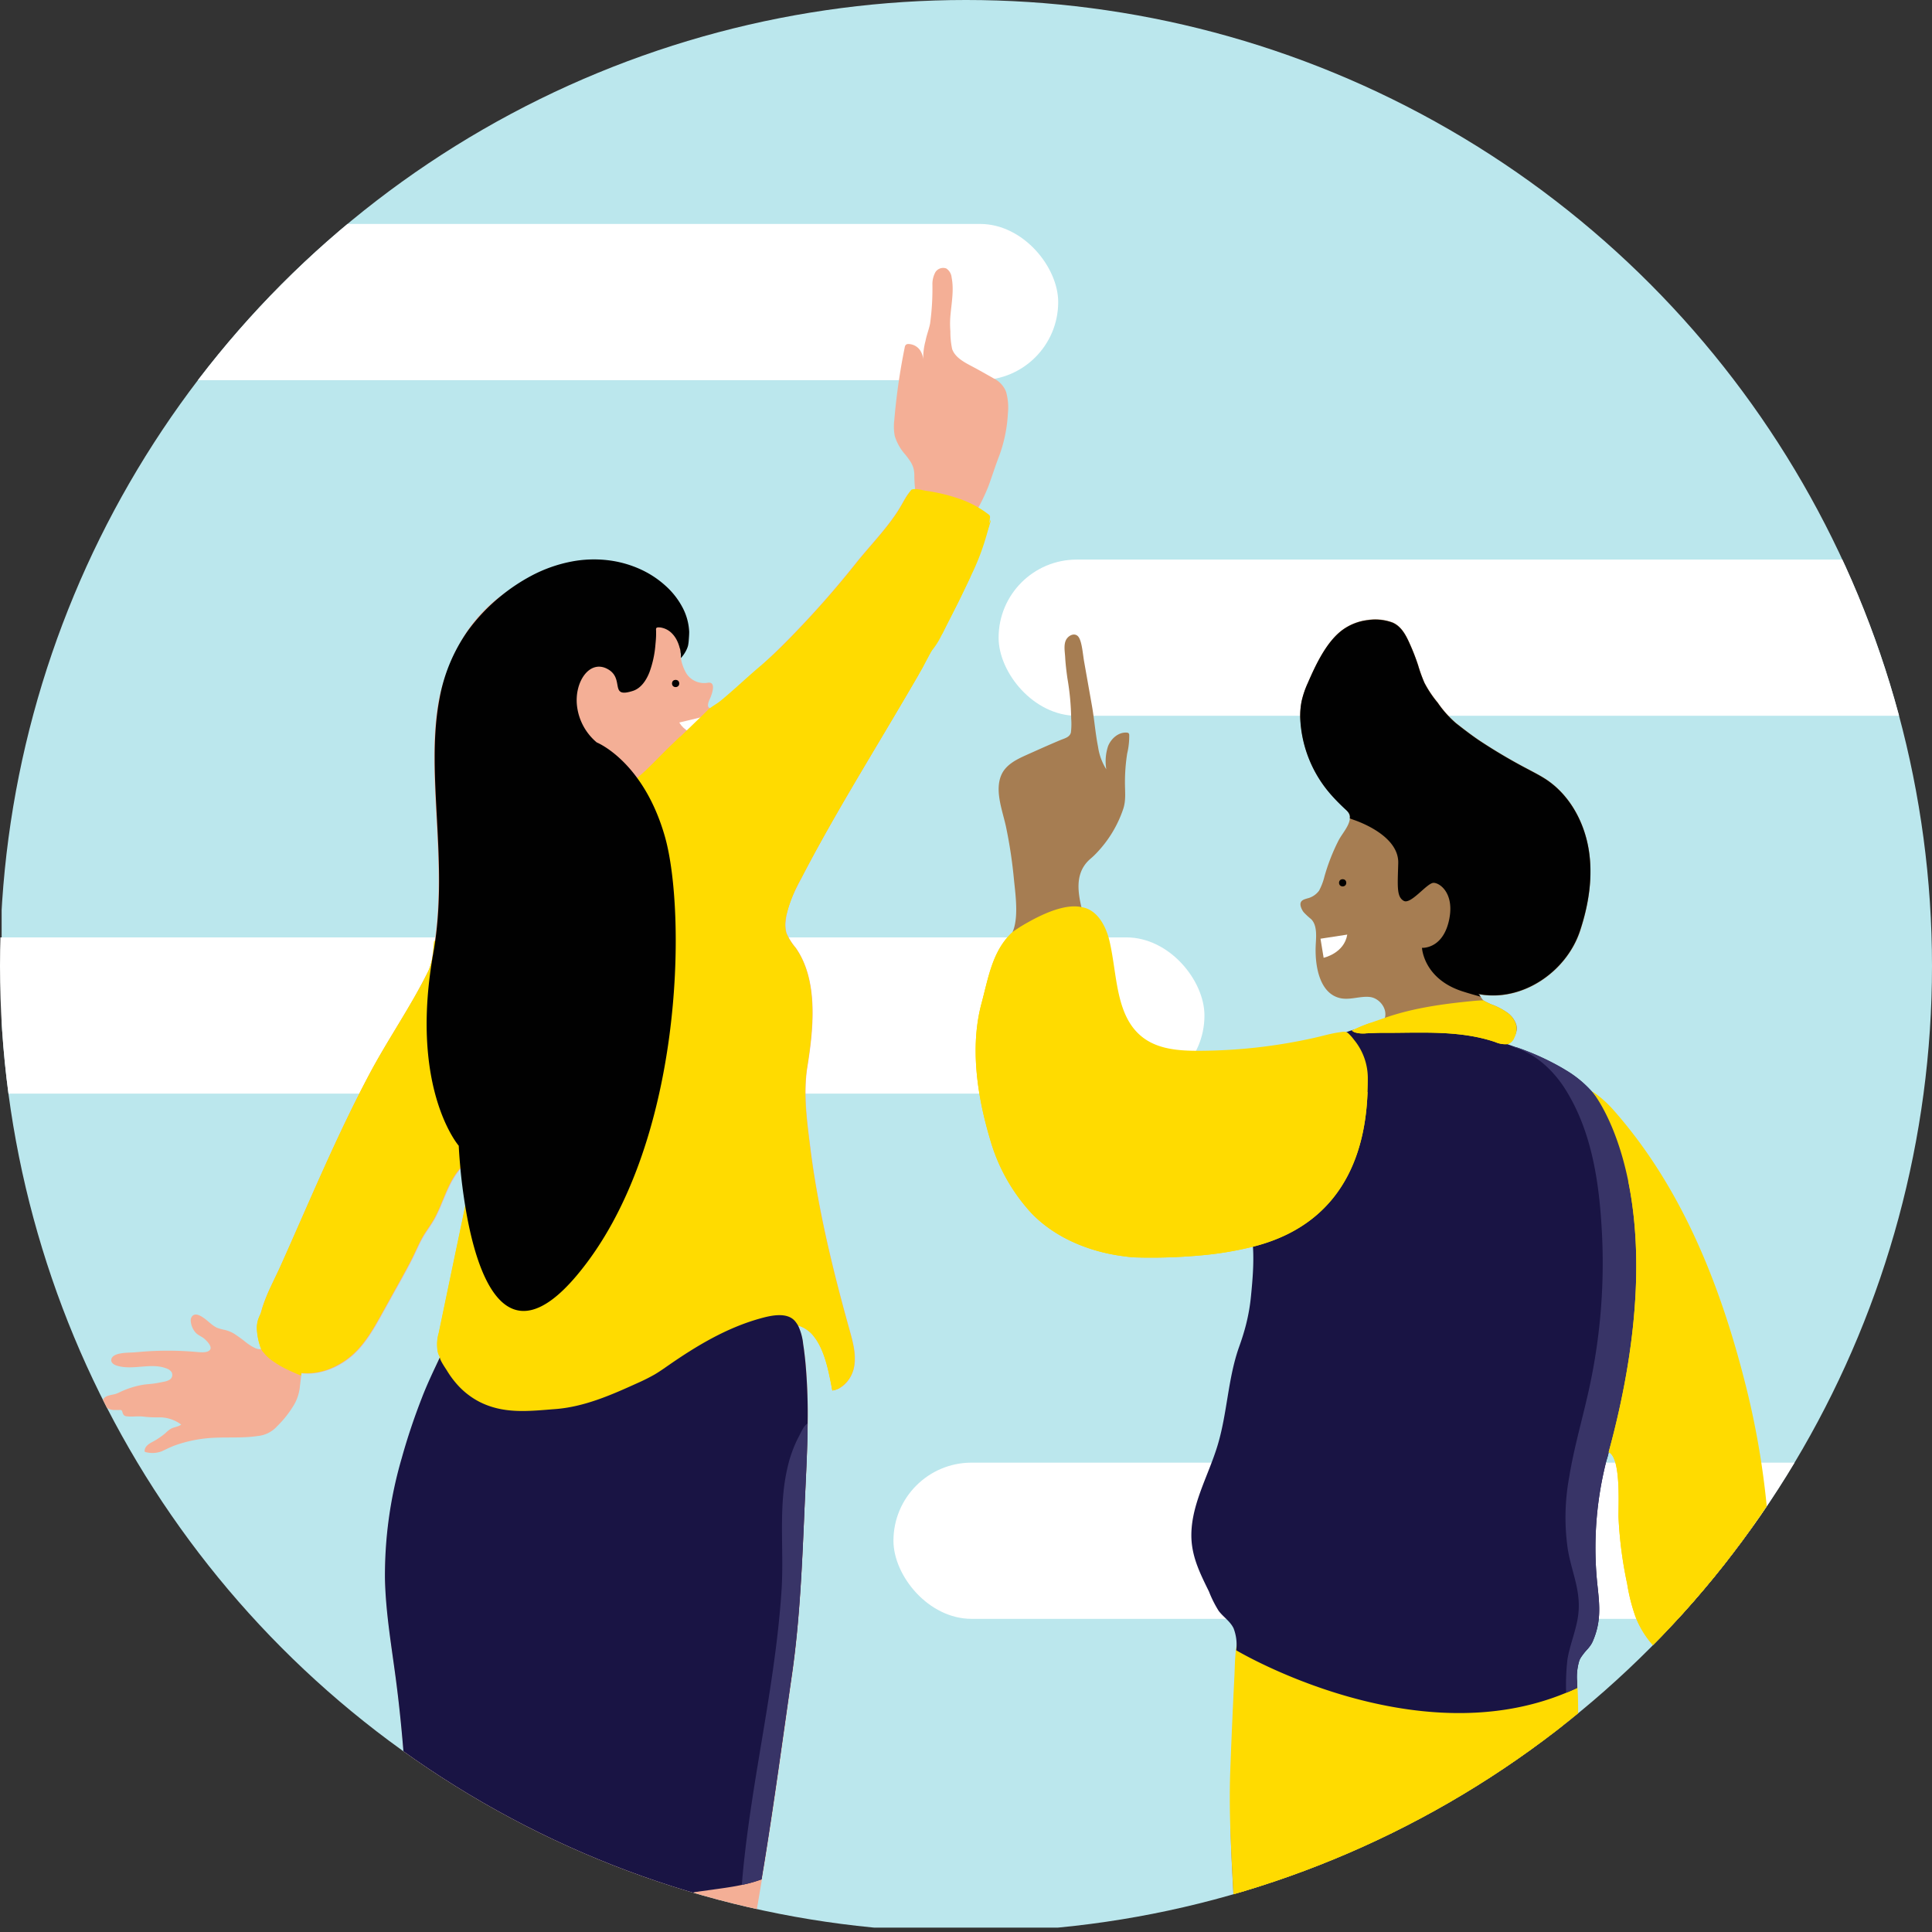
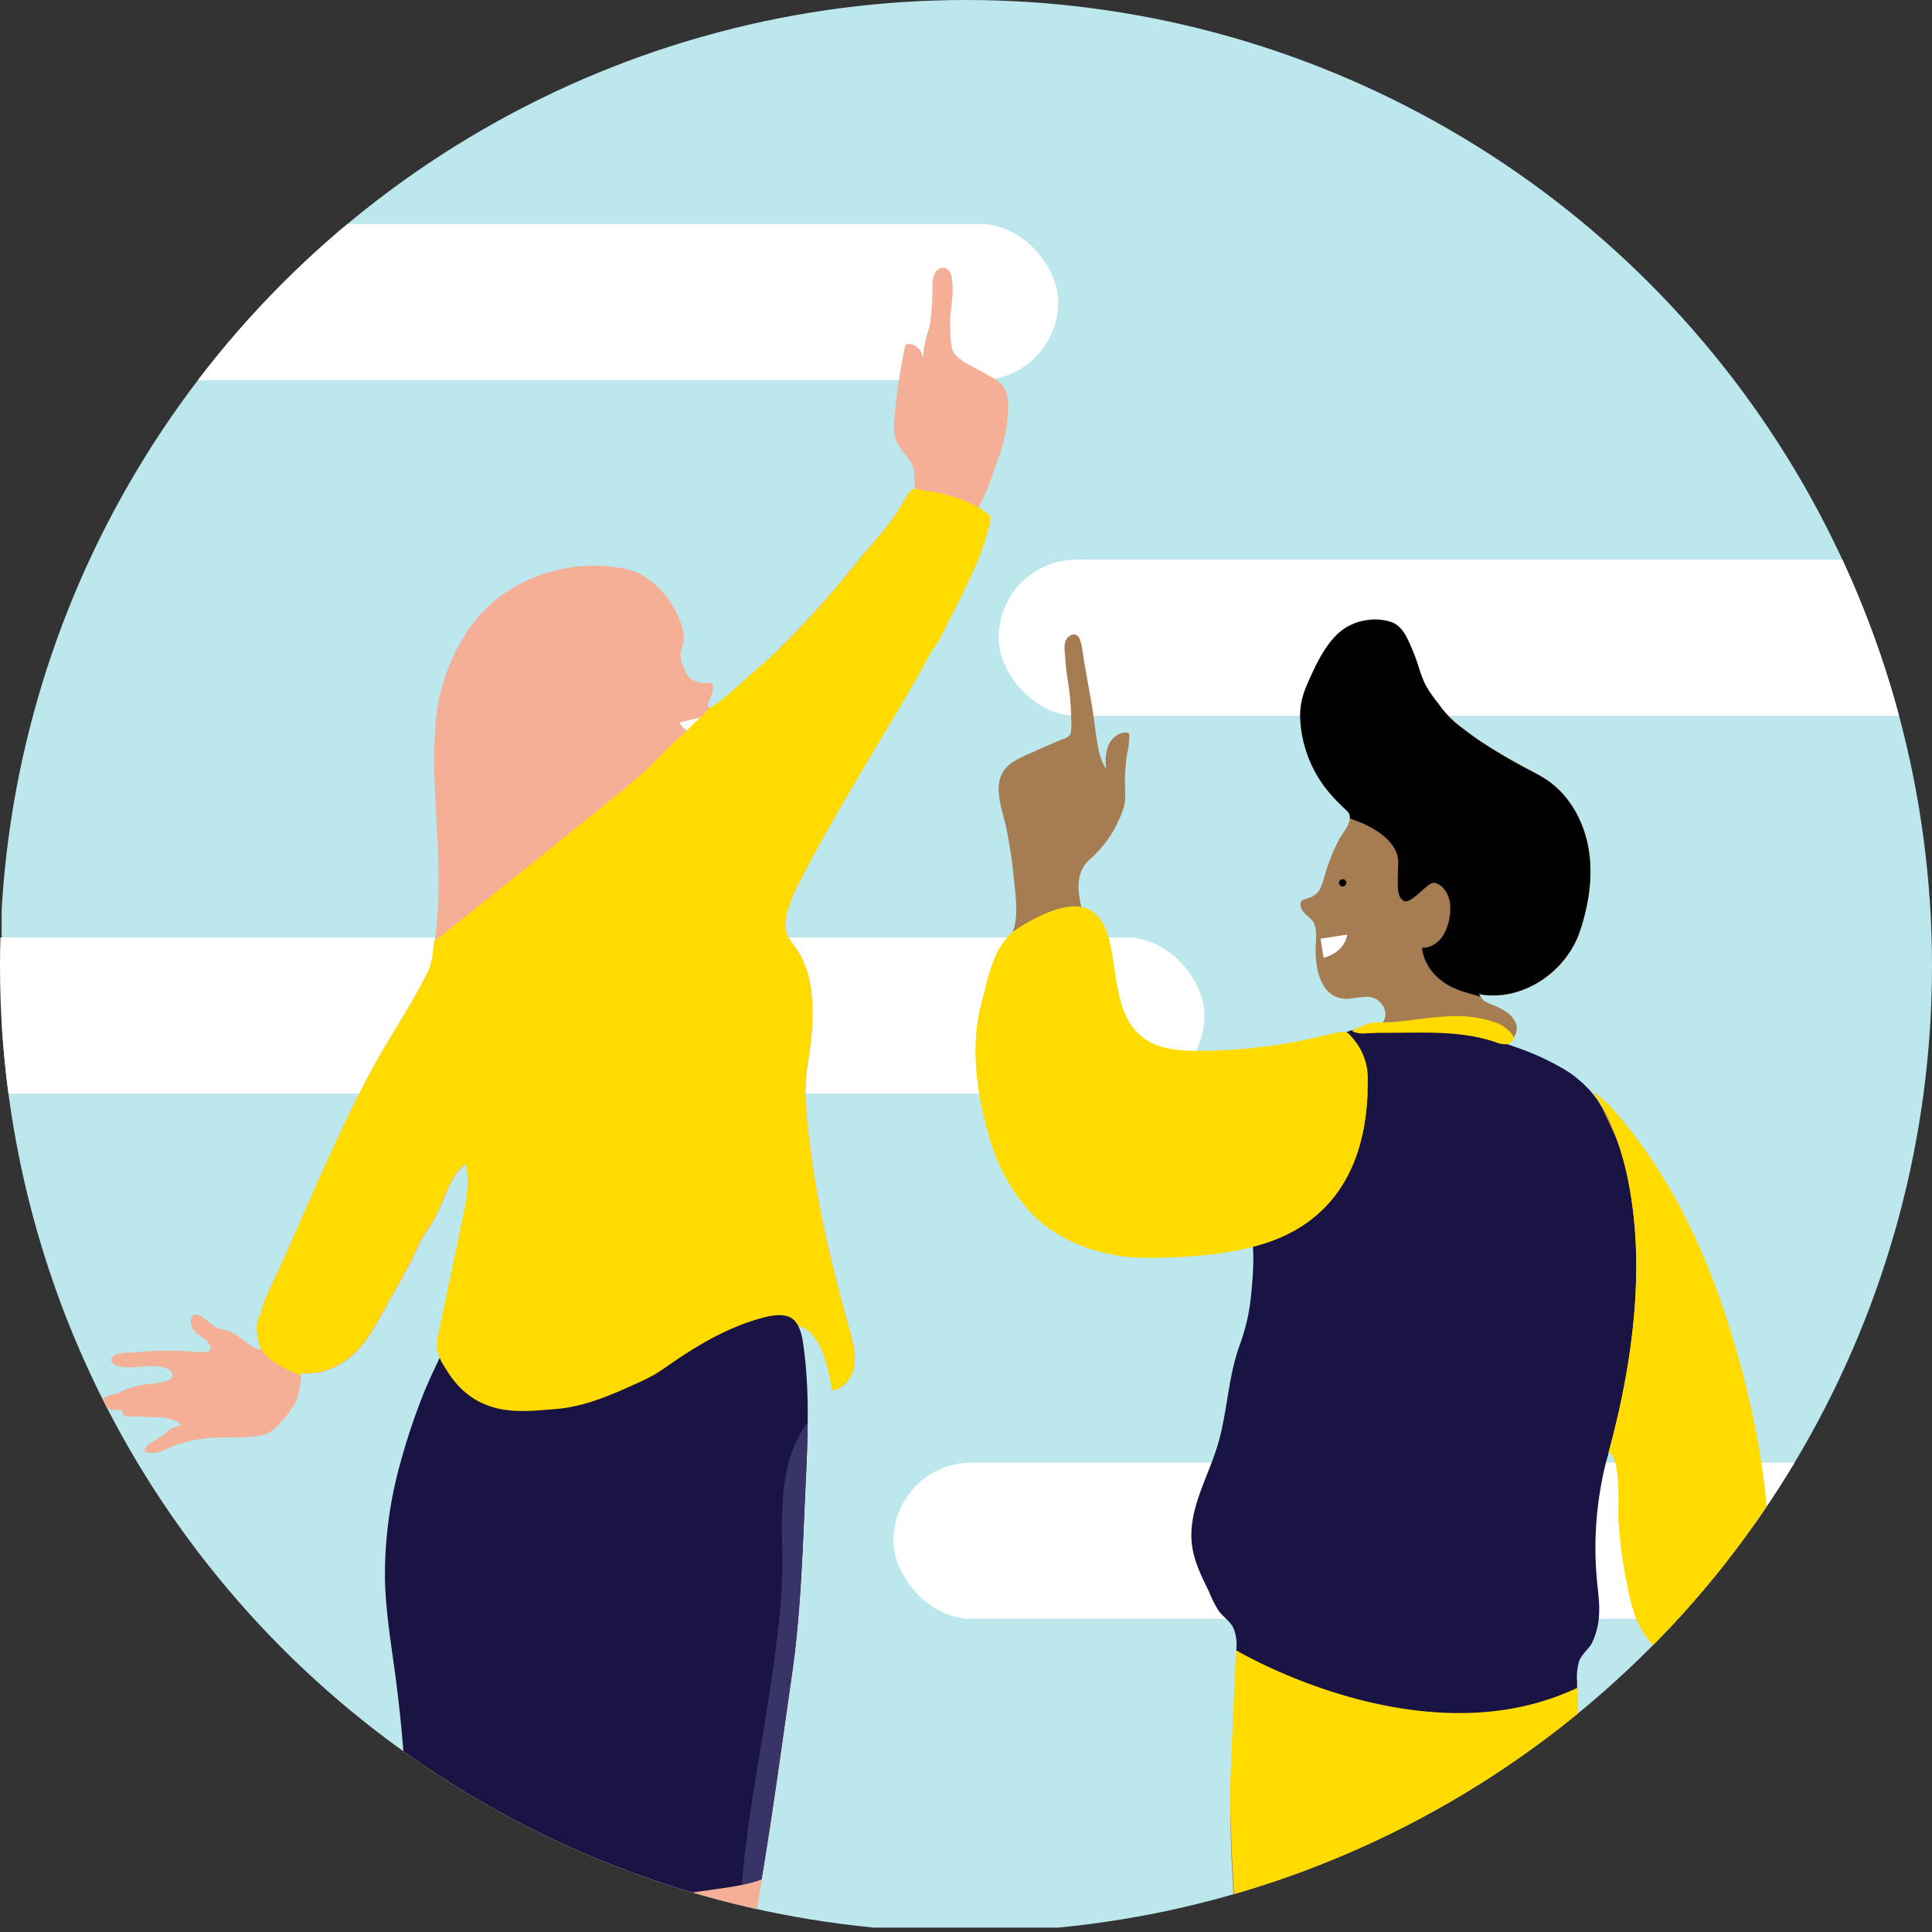
<svg xmlns="http://www.w3.org/2000/svg" viewBox="0 0 470 470">
  <rect x="0" y="0" width="470" height="470" fill="#333333" stroke="none" />
  <defs>
    <style>.cls-5{fill:#fff}.cls-7,.cls-8{fill:#ffdb00}.cls-8{mix-blend-mode:multiply}.cls-9{fill:#f4af96}.cls-11{fill:#191444}.cls-13{fill:#010101}.cls-14{fill:#383467}</style>
    <clipPath id="clip-path">
      <circle cx="235" cy="235" r="235" fill="none" />
    </clipPath>
  </defs>
  <g style="isolation:isolate">
    <g id="Layer_1" clip-path="url(#clip-path)" data-name="Layer 1">
      <path fill="#bbe7ed" d="M.4-1.06h470v470H.4z" />
      <rect width="241.58" height="38" x="242.93" y="136.13" class="cls-5" rx="19" />
      <rect width="315.77" height="38" x="-22.76" y="228.04" class="cls-5" rx="19" />
      <rect width="292.11" height="38" x="217.35" y="355.82" class="cls-5" rx="19" />
      <path fill="#a67d52" d="M434.82 623.89a6.81 6.81 0 0 1-.63 2.85c-.68 1.27-2.37 1.69-2.89 3s.52 3.35.67 4.75a36.15 36.15 0 0 1 .06 6.58 11.87 11.87 0 0 1-12.15 10.61c-2.38-.15-4.91-.16-7.24-.47a74.08 74.08 0 0 1-8-2l-15.9-4c-1.29-.32-2.58-.64-3.85-1-2.68-.85-4.88-1.62-6.5-4a10.17 10.17 0 0 1-2-5.7 13.12 13.12 0 0 1 .62-3.27 16.89 16.89 0 0 1 1.28-3.55 10.61 10.61 0 0 1 4.31-4.06 24.25 24.25 0 0 1 5.63-2 11 11 0 0 1 4 .2c.55.1 2.67.75 2.73 1.48-.23-3.38-.29-7.14-1.15-10.42a29.24 29.24 0 0 1-1-3.42c-.24-1.61-.5-3.22-.79-4.82a137.62 137.62 0 0 0-4.89-19.16c-1.88-5.65-4.79-10.63-6.44-16.28-.69-2.36-1.39-4.71-2.14-7-1.26-4-2.64-7.91-4.23-11.77-.27-.65-.55-1.31-.83-2a24.79 24.79 0 0 1 .29 4L360.26 521a201 201 0 0 1-9.5-21.47c.23.37.45.74.67 1.11L350 497.2c-.74-2.17-1.42-4.36-2-6.6a3.9 3.9 0 0 0-.17 1.51l-.16-.37c-1 5.81-1.95 12.13-.93 17.89 1.17 6.57 1.26 13.18 1.61 19.86.48 9.19 1.53 18.34 2.91 27.43.61 4 1.4 8 2.12 11.93a112.92 112.92 0 0 1 1.77 12.94c.61 9.41 3.89 18.37 4.68 27.76q.83 10 .81 20c0 2.83.14 5.7-.11 8.53-.24 2.55-3.26 3.72-5.24 5.14a1.56 1.56 0 0 0-.47.45 1.59 1.59 0 0 0 0 1.14c.72 3.48 1.31 7.17.72 10.71-.63 3.77-1.61 5.87-5.13 7.57-4.64 2.24-10 4.84-15.21 4.41-5.8-.47-11.58-1.16-17.36-1.85-2-.24-4-.48-6-.9-1.81-.4-3.59-1-5.37-1.49-5.66-1.75-13.89-3.06-16-9.73-1.17-3.68.22-7.87 2.92-10.62a17 17 0 0 1 10.38-4.6c2.59-.27 4.81.95 7.39 1.16a19.72 19.72 0 0 1 5.5 1.07c2.37.9 1.83-.52 1.76-2.7q-.18-6.45-.5-12.91c-.35-7.2-.27-14.75-1.18-21.83-1-8-2.85-15.91-4.19-23.83-.14-.86-.29-1.73-.43-2.59q-3.71-22.23-6.87-44.52c-3.16-22.35-3.87-45-5-67.6-.54-10.46-1.22-20.39-.83-30.9q.42-11.42 1-22.82c.15-3.31.11-6.63 1-9.74a32 32 0 0 0 1-4.24 11.59 11.59 0 0 0-.06-3.61c-.53-3-1.77-5.91-2.69-8.86-4.33-13.82-1.61-28.8 1.9-42.85 2.95-11.79 6.49-23.65 6.77-35.89 0-1.31.77-6.23-.1-7.27-1-1.24-6.09.42-7.62.67l-18.44 3a40.61 40.61 0 0 1-9.76.79c-6.91-.55-13-4.51-18.76-8.4-6.83-4.63-10.39-9.57-12.74-17.49-3.08-10.38-4.88-22.34-2-32.94a88 88 0 0 1 3-10.35c1.15-2.84 3.87-5 4.72-7.76 1.1-3.56.36-8.56 0-12.21a114.64 114.64 0 0 0-1.81-12.08c-.78-4-2.94-9-1.27-13 1.07-2.54 3.64-3.81 6-4.88 2.82-1.26 5.63-2.53 8.48-3.72 1-.4 2.21-.69 2.48-1.82a17.3 17.3 0 0 0 .07-3.38 62.8 62.8 0 0 0-.93-9.86c-.23-1.67-.44-3.35-.53-5-.07-1.4-.48-3.32.37-4.55.74-1.06 2.26-1.55 3-.26s.94 4.13 1.23 5.77l1.89 10.68c.6 3.36.84 6.77 1.51 10.12a13.85 13.85 0 0 0 2 5.44 11.8 11.8 0 0 1 .43-5.63c.75-1.88 2.59-3.48 4.6-3.29a.68.68 0 0 1 .37.12.66.66 0 0 1 .18.49 18.43 18.43 0 0 1-.5 4.48 44.78 44.78 0 0 0-.54 7.13c0 2.18.27 4.23-.41 6.31a28.69 28.69 0 0 1-6.47 10.72 17.47 17.47 0 0 1-1.46 1.39c-5.39 4.56-2 11.92-.8 17.51 1.6 7.69 1 15.77 3.68 23.25 3.54 10 12.93 17.52 23.36 19.48s21.58-1.43 29.67-8.31c3.34-2.85 6.24-6.3 10-8.51 1.85-1.08 4.74-2.22 5.57-4.39.9-2.35-1.16-5.12-3.63-5.37-2.32-.23-4.68.77-7 .32-5-1-6.27-7.4-6.12-12.46.06-2.1.55-5.18-1.12-6.81a17.68 17.68 0 0 1-1.79-1.66c-.46-.58-1.05-1.77-.66-2.49.28-.52.93-.68 1.5-.86a5 5 0 0 0 2.89-1.88 14.57 14.57 0 0 0 1.31-3.42 48.17 48.17 0 0 1 3.42-8.77c1.15-2.27 4.27-5.16 1.91-7.45-1.25-1.22-2.53-2.36-3.66-3.7a30 30 0 0 1-7.53-18.81 17.74 17.74 0 0 1 .34-4.05 22.32 22.32 0 0 1 1.49-4.37c1.93-4.43 4.59-10.21 8.65-13.07a13 13 0 0 1 5.95-2.25 12.09 12.09 0 0 1 6 .6c2.11.89 3.23 3 4.13 5a54.05 54.05 0 0 1 2.11 5.38 35.91 35.91 0 0 0 1.54 4.29 27.55 27.55 0 0 0 3.22 4.82 26.05 26.05 0 0 0 4.46 5c1.84 1.44 3.67 2.86 5.6 4.17a133.76 133.76 0 0 0 12.06 7.11c1.46.78 2.93 1.53 4.31 2.44 5.63 3.75 9.15 10.18 10.28 16.85s.06 13.56-2.05 20c-3.07 9.3-12.73 16.48-22.67 15.68a17.93 17.93 0 0 1-2.17-.29c.19 0 .43.34.65.68.06.09.11.17.18.26a2.86 2.86 0 0 0 .48.6 15.08 15.08 0 0 0 2.57 1.2 17 17 0 0 1 3.22 1.75 5.77 5.77 0 0 1 2.18 2.89c.49 1.66-.4 3-1.36 4.27a2.19 2.19 0 0 1-.85.58 1.88 1.88 0 0 0-.75.54 3.33 3.33 0 0 0 .58.42 32.85 32.85 0 0 0 3.43 1.32c7.68 3.23 14.12 8.48 20.68 13.64a22.46 22.46 0 0 1 3.91 3.63 23.49 23.49 0 0 1 3.22 6.57c10.66 29.41 19.57 59.42 28.47 89.41 1.29 4.35 2.6 8.79 2.46 13.33s-1.61 8.77-2 13.22a29 29 0 0 0 1.35 12.66 81 81 0 0 1 3 14.12 8.61 8.61 0 0 1-.38 4.62c-1 2-3.26 3-5.4 3.72a55.83 55.83 0 0 1-11 2.37c-1.21.13-2.62.15-3.42-.77a5.43 5.43 0 0 1-.77-2.81c-.43-3-2.52-5.38-4.51-7.62a3.49 3.49 0 0 1-1-1.71 2.88 2.88 0 0 1 .31-1.49c1.16-2.58 3.65-4.3 5.34-6.57 4.61-6.2-1.65-8.2-5.62-11.24-4.38-3.35-3.71-7.86-4.2-12.7-1-10.08-2-20.18-3.82-30.16-.51-2.81-1.83-6.29-4.69-6.32-4.45-.06-6.67 9.17-7.28 12.53-.92 5-.74 10.18-1.58 15.21-.71 4.23-1.9 8.4-2.18 12.68-.39 5.93 1.22 11.4 2.34 17.14v.19c1 5 .42 10.41.78 15.55.54 7.74 2.38 15.11 4.07 22.59s2.17 14.94 4.26 22.34c4 14.16 9.79 27.59 14.77 41.4 4.69 13 9.72 25.77 14.21 38.79.62 1.81 1.24 3.63 1.84 5.46a252.93 252.93 0 0 1 8.78 33.24c2.03 11.07 3.73 23.23 2.97 34.51z" />
      <path d="M421.2 547.71l-42.59 11.42c-1.26-4-2.64-7.91-4.23-11.77-.27-.65-.55-1.31-.83-2a24.79 24.79 0 0 1 .29 4L360.25 518a201 201 0 0 1-9.5-21.47c.23.37.45.74.67 1.11l-1.42-3.41c-.74-2.17-1.42-4.36-2-6.6a3.9 3.9 0 0 0-.17 1.51l-.16-.37c-1 5.81-1.95 12.13-.93 17.89 1.17 6.57 1.26 13.18 1.61 19.86.48 9.19 1.53 18.34 2.91 27.43.61 4 1.4 7.95 2.12 11.93-11.62 3-23.31 5.71-35.22 7-2 .22-4.06.41-6 .81q-3.7-22.23-6.87-44.52c-2.67-18.88-3.59-38-4.52-57.08q-.25-5.26-.52-10.52c-.54-10.46-1.22-20.39-.83-30.9q.42-11.42 1-22.82c.15-3.31.11-6.63 1-9.74.06-.22.13-.44.18-.66 2.8-.14 6.67 1.52 8.56 1.92q6.64 1.38 13.39 2.26c9 1.18 18.13 1.66 27.19 2.55 2.28.23 4.57.48 6.85.76a49.71 49.71 0 0 0 17.83 2.72c.58 0 1.17-.08 1.76-.14a45 45 0 0 1 6.11-.51 29.9 29.9 0 0 1 .44 3.29c.3 3.69.1 7.5.28 11.2l.06 1.06c.54 7.74 2.38 15.11 4.07 22.59s2.17 14.94 4.26 22.34c4 14.16 9.79 27.59 14.77 41.4 4.51 12.98 9.54 25.8 14.03 38.82z" class="cls-7" />
-       <path d="M380.3 429c.06 3.3.2 6.61.49 9.89.92 10.31 3 20.49 3.57 30.83a2.53 2.53 0 0 1-.22 1.47 2.5 2.5 0 0 1-1.3.89c-4.34 1.8-8.74 3.61-13.39 4.3s-9.33.25-13.88 1.17c-6.82 1.37-12.86 5.7-19.76 6.57-3.37.42-6.87 0-10.09 1.1-1.92.65-3.69 1.81-5.7 2.07-2.61.34-5.15-.92-7.4-2.29a33.43 33.43 0 0 1-10.25-9c-2.87-4.08-2-9.47-2.25-14.32-.54-10.46-1.22-20.39-.83-30.9q.42-11.42 1-22.82c.15-3.31.11-6.63 1-9.74.06-.22.13-.44.18-.66 2.8-.14 6.67 1.52 8.56 1.92q6.64 1.38 13.39 2.26c9 1.18 18.13 1.66 27.19 2.55 2.28.23 4.57.48 6.85.76q9 1.09 17.83 2.72l3.88.74a1.48 1.48 0 0 1 .75.31 1.41 1.41 0 0 1 .28 1c.13 6.3-.02 12.73.1 19.18z" class="cls-8" />
      <rect width="290.89" height="38" x="-33.46" y="54.48" class="cls-5" rx="19" />
      <path d="M245.19 100.59a35.05 35.05 0 0 1-2.11 10.3c-.94 2.42-1.71 4.89-2.6 7.33a47.4 47.4 0 0 1-3.34 6.78 91.81 91.81 0 0 0-6.14 15c-.85 2.47-1.68 4.95-2.52 7.43-1 3-2 6-2.86 9-.8 2.82-1.08 6-2.57 8.44-3.25 5.49-6.46 11-9.73 16.48C207 192 200.66 202.61 195 213.59c-1.73 3.32-3.49 6.75-3.85 10.48a7.48 7.48 0 0 0 .21 2.94 14.35 14.35 0 0 0 2.25 3.58c5.61 8 4.26 19.95 2.81 29-1.06 6.65 0 13.69.83 20.4 1.91 14.78 5.48 29.3 9.47 43.64.78 2.79 1.58 5.68 1.15 8.54-.41 2.69-2.23 5.36-4.83 6a4 4 0 0 1-.5.1c-.08-.41-.16-.84-.25-1.29-1-5.32-2.61-13-8.17-14.52a7.84 7.84 0 0 1 .32.72 16.42 16.42 0 0 1 .87 3.29c0 .21.07.42.1.62.06.36.11.71.16 1.06 1.69 12.66.73 26 .17 38.84-.57 13.39-1.13 27.06-3 40.3-2.25 15.59-4.33 31.2-6.88 46.75-.17 1.06-.34 2.12-.52 3.17l-.06.41c-2.7 16.27-5.76 32.39-11 48.12a78.51 78.51 0 0 0-4 32.31c.7 9.65 1.14 19.32 1.69 29 .51 9 1.1 18 2.08 26.91 1 8.78 2.49 17.49 3.61 26.25.22 1.73.5 3.6 1.72 4.85s2.79 1.52 4.34 2 3.21 1.11 3.94 2.54a4.22 4.22 0 0 1-.13 3.76 9.54 9.54 0 0 1-2.51 3l-.15.13c-1.72 1.48-3.77 2.79-6 2.76-1.64 0-3.17-.73-4.78-1s-3.15-.18-4.69-.51c-3.2-.68-5.75-3.14-7.54-5.88s-3-5.82-4.62-8.65c-1.48-2.57-3.32-4.94-4.73-7.55a17.21 17.21 0 0 1-1.85-5.06 10.29 10.29 0 0 1-.08-3.5 13.33 13.33 0 0 1 2.39-5.45 26.61 26.61 0 0 0 2.78-4.26c.87-2 .42-3.35-.38-5.19a55.39 55.39 0 0 1-1.83-6.5c-.78-2.64-2.86-5.75-2.53-8.54-2.77 3-3.54 6.8-4.65 10.54-1.37 4.63-3 9.21-4.53 13.77-2.41 7.06-5.09 14-7.49 21.07-.9 2.64-1.7 5.28-2.6 7.89-1.07 3.13-.78 6.53-.46 9.82.2 2.08 1.56 1.07 2.93.83a3.18 3.18 0 0 1 2.62.42 2.92 2.92 0 0 1 .77 1.21 10 10 0 0 1-1.41 9.53 12 12 0 0 1-5.39 4c-.52.19-1 .36-1.58.5-5.27 1.32-10.78-.42-15.92-2.21a4 4 0 0 1-1.45-.72c-1-.9-1-2.52-.85-3.9.92-9 1.54-18.19-.1-27.11-.46-2.54-1.11-5.12-.71-7.67a9.66 9.66 0 0 1 .75-2.47 13.22 13.22 0 0 1 5.13-5.66c1.68-1 3.79-1.91 4.76-3.76s1.13-4.86 1.53-7a74.94 74.94 0 0 0 .84-14.6c0-3.75 0-7.51-.07-11.26-.09-15 1.67-30.85 6-45.29a15 15 0 0 0-.17-12.21c-2.74-8.84-4.29-18-6.68-26.94a49.87 49.87 0 0 0-2.33-7.16c-.64-1.46-1.43-2.86-2-4.35-1.08-2.83-1.34-5.88-2-8.84a.47.47 0 0 0 0-.09 2.59 2.59 0 0 0-.29-.82 1.43 1.43 0 0 0-.14-.2c-.75-.85-3.64-.58-4.76-.7l-.82-.09c-2-.23-4-.47-6-.81-3.15-.55-4-.35-4.1-3.59-.25-5.68-.34-11.36-.61-17-.55-11.35-1.42-22.68-2.92-33.94-1.05-8-2.41-15.92-2.6-23.95a101.76 101.76 0 0 1 4.08-29.52c1.37-4.93 3-9.78 4.86-14.56.73-1.91 1.71-3.9 2.66-5.91l.14-.29c.59-1.28 1.16-2.56 1.65-3.83a6.47 6.47 0 0 1-.47-1.12 9.82 9.82 0 0 1 .2-4.78q2.89-13.89 5.8-27.78c.19-.89.37-1.8.54-2.71.68-3.62 1.09-7.33.22-10.82a13.37 13.37 0 0 0-1.44 1.37c-3 3.41-4.07 8.3-6.32 12.29-.79 1.38-1.76 2.66-2.57 4s-1.49 2.93-2.2 4.41c-1.14 2.39-2.43 4.7-3.71 7l-4.38 7.88c-1.88 3.39-3.94 6.94-6.84 9.57-3.34 3-8 5-12.58 4.48v.08c0 .19-.05.37-.08.56-.11.78-.18 1.61-.3 2.44a11 11 0 0 1-1.45 4.6 25.69 25.69 0 0 1-4.12 5.22 7.26 7.26 0 0 1-4.72 2.36c-3.89.59-7.85.19-11.78.5a32.67 32.67 0 0 0-8.07 1.69c-1.22.42-2.33 1-3.49 1.53a6.45 6.45 0 0 1-3.77.23.51.51 0 0 1-.37-.18.48.48 0 0 1 0-.31c.09-.95 1-1.56 1.84-2a17.77 17.77 0 0 0 3.23-2.18 6.78 6.78 0 0 1 1.23-1c.8-.47 1.84-.49 2.58-1.06a8.83 8.83 0 0 0-4.77-1.75c-1.44 0-2.91 0-4.33-.18s-2.71.08-4.07-.07a1.29 1.29 0 0 1-.72-.24 1.34 1.34 0 0 1-.37-.68c-.23-.73-.31-.64-1-.63h-1.23a3.27 3.27 0 0 1-2-.86 1.33 1.33 0 0 1-.59-1.35c.22-1.34 2.07-1.4 3.07-1.68a7.79 7.79 0 0 0 1-.41 21.3 21.3 0 0 1 5.86-1.86c.85-.12 1.72-.16 2.57-.28s1.58-.27 2.37-.44a4 4 0 0 0 1.41-.5 1.36 1.36 0 0 0 .38-1.94 2.51 2.51 0 0 0-1.22-.81c-3.76-1.43-8.12.54-12-.65-.65-.2-1.37-.63-1.38-1.3 0-2 4.21-1.83 5.48-1.93l2.69-.22a79.18 79.18 0 0 1 12.32.09c.9.06 2.8.35 3.49-.44s-.6-2.07-1.16-2.6c-.76-.74-1.72-.94-2.41-1.78a4.87 4.87 0 0 1-1.06-2.6 1.79 1.79 0 0 1 .09-.83c1-2.24 3.88.69 4.81 1.4a7 7 0 0 0 1.5 1 13.57 13.57 0 0 0 1.92.52 8.2 8.2 0 0 1 2.19.89 35.83 35.83 0 0 1 3.08 2.25c.69.51 2.78 2 3.65 1.4-.13-.3-.26-.6-.36-.91a12.13 12.13 0 0 1-.38-4.33 19 19 0 0 1 .56-3.5c1-4 3.24-7.93 4.9-11.64 7-15.64 13.55-31.46 21.59-46.58 4.51-8.47 10.11-16.47 14.28-25a9.71 9.71 0 0 0 .65-1.83 18.33 18.33 0 0 0 .4-2.39c3.92-21.93-2-43.4 1.49-61.78a49.85 49.85 0 0 1 6.85-16.53 35.15 35.15 0 0 1 8.15-8.57 38.43 38.43 0 0 1 30.42-6.61c5.26 1.11 9.57 5.36 12 10 1.19 2.25 2.46 5.32 2.06 7.92-.16 1.07-.83 1.91-.72 3a10.7 10.7 0 0 0 1.46 4.54 5.13 5.13 0 0 0 5.14 2.23c2.27-.4 1 2.92.55 3.93a4.69 4.69 0 0 0-.41 1.1c-.38 2.05 1.83.7 2.55.15 1.05-.81 1.94-1.79 2.94-2.66q7.72-6.63 14.83-13.92a232.13 232.13 0 0 0 15.47-17.55c3.27-4.11 6.86-7.74 9.77-12 .67-1 1.29-2 1.88-3.07 1-1.8 1.69-2.76 2.83-3h.07c-.11-1.15-.19-2.31-.19-3.45 0-2.2-.83-3.29-2.16-5a12.13 12.13 0 0 1-2.6-4.57 12.43 12.43 0 0 1-.11-3.9 153.83 153.83 0 0 1 2.53-17.64 1.18 1.18 0 0 1 .3-.66 1 1 0 0 1 .62-.17 3.53 3.53 0 0 1 2.84 1.55 4.86 4.86 0 0 1 .75 2.18 15.59 15.59 0 0 1 .55-4.48c.27-1.45.84-2.81 1.12-4.26a62.37 62.37 0 0 0 .56-9.37 6.12 6.12 0 0 1 .67-3 2.23 2.23 0 0 1 2.7-1 2.93 2.93 0 0 1 1.3 2.18c.57 2.87.05 5.81-.23 8.69a23.2 23.2 0 0 0-.07 4.41 20 20 0 0 0 .43 4.32c.7 2 2.81 3.15 4.71 4.15s3.63 2 5.4 3a6.1 6.1 0 0 1 3 3.23 14 14 0 0 1 .45 5.3z" class="cls-9" />
      <path d="M165.24 175.77l6.41-1.54 1.09 4.52s-5.08.96-7.5-2.98z" class="cls-5" />
      <path fill="#fcb525" d="M203 338.15a4 4 0 0 1-.5.1c-.08-.41-.16-.84-.25-1.29a6.78 6.78 0 0 1 .75 1.19z" />
-       <path d="M405.55 316.9a257.18 257.18 0 0 1-9.6 35 7.11 7.11 0 0 0-2 0c-.27.06-.56 0-.83.08a1.81 1.81 0 0 0-.53.24 7.28 7.28 0 0 0-.88.56.79.79 0 0 0-.4.65c-.11.73-.41 1.48-.59 2.19-.37 1.49-.71 3-1 4.49a85.49 85.49 0 0 0-1.09 25.72c.54 4.95.89 8.73-1.17 13.48a5.33 5.33 0 0 1-.33.63c-.06.1-.12.2-.19.3l-.21.29c-.15.21-.32.41-.49.61a19.34 19.34 0 0 0-1.72 2.18c-.11.2-.21.39-.3.6a13.64 13.64 0 0 0-.56 5.15v1.56c-.88.42-1.77.81-2.66 1.17-37.15 15.47-80.26-10.33-80.26-10.33a11 11 0 0 0-.65-5.36c-.84-1.73-2.49-2.73-3.62-4.23a27.55 27.55 0 0 1-2.36-4.7c-2-4.08-4-8-4.26-12.67-.41-8 4.06-15.27 6.36-22.91 2.37-7.84 2.49-16.28 5.25-24 .66-1.84 1.21-3.58 1.65-5.32a46.62 46.62 0 0 0 1.23-7.08c.81-8.16 1.16-15.06-2-22.78l-5.07-12.31a3.86 3.86 0 0 1 1.25-5.43q8.11-7.58 16.7-14.64c5.24-4.31 9.9-9.46 16.83-10a88.73 88.73 0 0 1 34.56 3.96c.75.25 1.53.52 2.32.81a63.19 63.19 0 0 1 11.25 5.12l.47.29a26.83 26.83 0 0 1 8.35 7.55 16.88 16.88 0 0 1 1.31 2.29c.51 1.07 1 2.15 1.52 3.23.06.12.11.23.16.35.41.87.82 1.74 1.23 2.63.21.44.41.88.62 1.33.47 1 .94 2.07 1.4 3.12.26.57.52 1.15.77 1.73.8 1.85 1.59 3.72 2.33 5.6.41 1 .79 2 1.16 3l.48 1.29c.32.9.64 1.81.94 2.72.13.38.25.77.38 1.16.37 1.15.72 2.32 1.05 3.49.15.52.29 1 .42 1.55.06.21.12.42.16.63.12.41.22.83.31 1.24.16.63.3 1.26.44 1.89.85 3.98 1.41 7.9 1.87 11.88z" class="cls-11" />
+       <path d="M405.55 316.9a257.18 257.18 0 0 1-9.6 35 7.11 7.11 0 0 0-2 0c-.27.06-.56 0-.83.08a1.81 1.81 0 0 0-.53.24 7.28 7.28 0 0 0-.88.56.79.79 0 0 0-.4.65c-.11.73-.41 1.48-.59 2.19-.37 1.49-.71 3-1 4.49a85.49 85.49 0 0 0-1.09 25.72c.54 4.95.89 8.73-1.17 13.48a5.33 5.33 0 0 1-.33.63c-.06.1-.12.2-.19.3l-.21.29c-.15.21-.32.41-.49.61a19.34 19.34 0 0 0-1.72 2.18c-.11.2-.21.39-.3.6a13.64 13.64 0 0 0-.56 5.15v1.56c-.88.42-1.77.81-2.66 1.17-37.15 15.47-80.26-10.33-80.26-10.33a11 11 0 0 0-.65-5.36c-.84-1.73-2.49-2.73-3.62-4.23a27.55 27.55 0 0 1-2.36-4.7c-2-4.08-4-8-4.26-12.67-.41-8 4.06-15.27 6.36-22.91 2.37-7.84 2.49-16.28 5.25-24 .66-1.84 1.21-3.58 1.65-5.32a46.62 46.62 0 0 0 1.23-7.08c.81-8.16 1.16-15.06-2-22.78l-5.07-12.31a3.86 3.86 0 0 1 1.25-5.43q8.11-7.58 16.7-14.64c5.24-4.31 9.9-9.46 16.83-10a88.73 88.73 0 0 1 34.56 3.96c.75.25 1.53.52 2.32.81a63.19 63.19 0 0 1 11.25 5.12a26.83 26.83 0 0 1 8.35 7.55 16.88 16.88 0 0 1 1.31 2.29c.51 1.07 1 2.15 1.52 3.23.06.12.11.23.16.35.41.87.82 1.74 1.23 2.63.21.44.41.88.62 1.33.47 1 .94 2.07 1.4 3.12.26.57.52 1.15.77 1.73.8 1.85 1.59 3.72 2.33 5.6.41 1 .79 2 1.16 3l.48 1.29c.32.9.64 1.81.94 2.72.13.38.25.77.38 1.16.37 1.15.72 2.32 1.05 3.49.15.52.29 1 .42 1.55.06.21.12.42.16.63.12.41.22.83.31 1.24.16.63.3 1.26.44 1.89.85 3.98 1.41 7.9 1.87 11.88z" class="cls-11" />
      <path fill="#b57e6d" d="M130.29 519.27a21.35 21.35 0 0 0-1.38-6.5c-2.74-8.84-4.29-18-6.68-26.94a49.87 49.87 0 0 0-2.33-7.16c-.64-1.46-1.43-2.86-2-4.35-1.08-2.83-1.34-5.88-2-8.84a.47.47 0 0 0 0-.09 2.59 2.59 0 0 0-.29-.82 1.43 1.43 0 0 0-.14-.2l25.26-.11s2.27 37.19-10.44 55.01z" />
      <path d="M240.79 126.3c0 .28-.08.56-.13.84a1.29 1.29 0 0 1 0 .19c-.09.58-.21 1.16-.35 1.74a59.16 59.16 0 0 1-4.31 11.42c-.74 1.59-1.5 3.15-2.23 4.66-1.45 3-3 5.91-4.45 8.86l-.32.63a18.57 18.57 0 0 1-2.19 3.48c-.11.14-.22.29-.32.44a34.82 34.82 0 0 0-1.91 3.57c-.1.19-.2.38-.31.57-9.75 17-20.29 33.48-29.34 50.89a34.68 34.68 0 0 0-3.6 8.84 14.91 14.91 0 0 0-.25 1.63 7.33 7.33 0 0 0 .22 2.95 14.31 14.31 0 0 0 2.24 3.58c5.61 8 4.26 19.95 2.81 29-1.06 6.65 0 13.68.83 20.39 1.92 14.79 5.48 29.31 9.48 43.65.77 2.79 1.57 5.67 1.14 8.54a7.58 7.58 0 0 1-3.64 5.53 4.52 4.52 0 0 1-1.19.46l-.5.1c-.08-.41-.16-.84-.25-1.29-.74-3.82-1.76-8.84-4.32-11.94a7.52 7.52 0 0 0-3.85-2.58 5.83 5.83 0 0 1 .32.72 16.25 16.25 0 0 1 .87 3.29c-7.76 3.45-61.8 32.75-65 32.49-1.39-.11-5.17-5.72-10.11-11.67-4.36-5.27-9.64-10.81-14.93-13l.14-.29c.59-1.28 1.17-2.56 1.65-3.84a6.72 6.72 0 0 1-.47-1.11 9.82 9.82 0 0 1 .2-4.78q2.89-13.89 5.8-27.78c.93-4.46 1.85-9.17.76-13.53-4.21 3.36-5.18 9.09-7.76 13.66-.79 1.38-1.76 2.65-2.57 4s-1.49 2.93-2.2 4.41c-1.14 2.39-2.43 4.7-3.71 7l-4.37 7.88c-1.89 3.4-3.94 6.95-6.85 9.57a18.36 18.36 0 0 1-4.39 2.95A15.06 15.06 0 0 1 73.3 334a.25.25 0 0 1 0 .08c0 .18-.05.37-.07.56-1.19-.47-2.36-1-3.51-1.55a23.49 23.49 0 0 1-3.78-2.29 9.83 9.83 0 0 1-1.47-1.34c-.15-.18-.31-.36-.45-.56a4.42 4.42 0 0 1-.64-1.16c-.05-.12-.08-.25-.12-.38a15.57 15.57 0 0 1-.75-4.27 7.3 7.3 0 0 1 .27-1.92 10 10 0 0 1 .61-1.48 9.21 9.21 0 0 0 .43-1.38 42.51 42.51 0 0 1 2.16-5.4c.8-1.73 1.66-3.44 2.44-5.19 7-15.63 13.55-31.46 21.59-46.58 4.51-8.46 10.11-16.46 14.28-25a16.12 16.12 0 0 0 1.19-5.93c0-.4.06-.79.1-1.18 18.9-14.92 41.21-33 47.5-38.12l1.73-1.41c2.88-2.35 5.45-5.23 8.12-7.8.88-.84 1.75-1.69 2.62-2.54l3.21-3.1c1.09-1.06 2.21-2.11 3.29-3.2.92-.93 2.23-1.54 3.26-2.39 3.16-2.59 6.16-5.47 9.28-8.12a99.9 99.9 0 0 0 8.07-7.6q8.17-8.38 15.48-17.55c3.26-4.11 6.85-7.75 9.78-12.06 1.42-2 2.25-4.14 3.8-6 .94-.42 2.62.11 3.63.27a42.77 42.77 0 0 1 8.78 2.2 25.21 25.21 0 0 1 4.11 2 20.83 20.83 0 0 1 1.86 1.25c.78.57.81.56.69 1.44z" class="cls-7" />
      <path d="M384.37 226.4c-3.28 10-14.16 17.5-24.83 15.38.19 0 .42.35.65.68-1.5-.4-3-.84-4.44-1.3-9.48-3.07-9.82-10.58-9.82-10.58s4.86.37 6.49-6.34-2.06-9.47-3.67-9.47-5.54 5.39-7.28 4.37-1.47-3.5-1.32-9.18-7-9.18-10.79-10.5c-.26-.09-.59-.21-1-.38.15-.65-.05-1.24-.86-2a49.14 49.14 0 0 1-3.66-3.7 30.05 30.05 0 0 1-7.54-18.81 18.24 18.24 0 0 1 .35-4 22.19 22.19 0 0 1 1.49-4.38c1.93-4.43 4.59-10.21 8.65-13.07a13.07 13.07 0 0 1 5.95-2.25 12.21 12.21 0 0 1 6 .6c2.11.89 3.23 3 4.13 5a52.54 52.54 0 0 1 2.1 5.38 37.11 37.11 0 0 0 1.55 4.29 26.65 26.65 0 0 0 3.22 4.82 26.11 26.11 0 0 0 4.46 5c1.83 1.44 3.67 2.85 5.6 4.16a133.76 133.76 0 0 0 12.06 7.11c1.46.78 2.93 1.53 4.31 2.44 5.63 3.75 9.15 10.18 10.28 16.85s.04 13.48-2.08 19.88z" class="cls-13" />
      <path d="M332.75 262.13c0 1 0 2.16-.06 3.5-.4 10.67-3.4 31.33-27.58 37.58a81.52 81.52 0 0 1-12.28 2.12 132.92 132.92 0 0 1-17.25.54c-1.3-.13-2.58-.3-3.85-.5l-1.16-.21c-7.26-1.38-14.46-4.64-19.62-10a44.32 44.32 0 0 1-10.15-18.22c-3.08-10.38-4.88-22.34-2-32.94 1.61-6 2.59-12.54 7.26-17l.33-.31c.56-.4 10.63-7.45 16.77-6 3.84.59 6 4.76 6.82 8.54 1.86 8.22 1.41 18.17 8.14 23.23 3.77 2.83 8.8 3.18 13.52 3.17a129.75 129.75 0 0 0 28.25-3.19c1.91-.43 3.8-1 5.75-1.28.8-.11 1.66-.35 2.3.16a10.9 10.9 0 0 1 1.43 1.6 14.71 14.71 0 0 1 3.38 9.21z" class="cls-7" />
      <path d="M430.07 391.91c-.13.72-.29 1.45-.49 2.16.09-1.35.26-2.07.49-2.16z" class="cls-9" />
-       <path d="M368.31 252.63a.54.54 0 0 1-.07.13 3 3 0 0 1-.67.81 1.88 1.88 0 0 1-1 .45 6.09 6.09 0 0 1-2.8-.51c-5.87-2-12.13-2.31-18.29-2.31-3.19 0-6.38.08-9.56.06-1.15 0-2.3.09-3.46.11a7.18 7.18 0 0 1-2.92-.24 3.54 3.54 0 0 1-.67-.41 36.76 36.76 0 0 1 4.44-1.85l.53-.19 3.21-1.12c6.66-2.31 13.78-3.31 20.78-4 1-.1 2-.19 3-.21a15.08 15.08 0 0 0 2.57 1.2 17 17 0 0 1 3.22 1.75 5.77 5.77 0 0 1 2.18 2.89 4.91 4.91 0 0 1-.49 3.44z" class="cls-7" />
      <path d="M327.75 227.36l-6.51 1L322 233s5-1.07 5.75-5.64z" class="cls-5" />
      <circle cx="326.63" cy="214.76" r=".88" class="cls-13" />
-       <circle cx="164.36" cy="166.27" r=".88" class="cls-13" />
      <path d="M240.88 127.18a19.84 19.84 0 0 1-.61 1.89c-.92 2.48-2.21 4.79-3 7.35-.41 1.36-.82 2.72-1.26 4.07-.74 1.59-1.5 3.15-2.23 4.66-1.45 3-3 5.91-4.45 8.86a32.55 32.55 0 0 0-2.83 4.55c-.64 1.2-1.26 2.41-1.91 3.57-.1.19-.2.38-.31.57-9.75 17-20.29 33.48-29.34 50.89a34.68 34.68 0 0 0-3.6 8.84c-1.51 2-4.57 5-5.28 7.47-.76 2.61.85 5.89 1.4 8.53a91.06 91.06 0 0 1 1.72 13c.13 2.27.24 4.57.15 6.84-.09 2.08-.61 4.15-.74 6.25-.58 9.1 1.09 18.14 2.22 27.13 1 8.11 1.59 16.28 2.16 24.44.17 2.39.27 5-1.24 6.91-3.34 4.12-8.89 3.35-13.28 5.14-4.23 1.73-8.81 6.19-12.15 9.36a21.87 21.87 0 0 1-3 2.65 16.73 16.73 0 0 1-4.3 1.75q-9.25 2.85-18.7 4.93c-5.3 1.17-10.75 2.15-16.12 1.38a23.62 23.62 0 0 1-4-.94c-4.36-5.27-9.64-10.81-14.93-13l.14-.29c.59-1.28 1.17-2.56 1.65-3.84a6.72 6.72 0 0 1-.47-1.11 9.82 9.82 0 0 1 .2-4.78q2.89-13.89 5.8-27.78c.82-3.93 1.85-8.28.91-12.26s-2.22-7.6-2.91-11.55a153.92 153.92 0 0 1-2-24.53v-9.58c0-2.11-.67-6 .17-7.91s4.34-4 6-5.32c2.06-1.65 4.17-3.25 6.12-5l22.14-20.1 7.13-6.47a17.5 17.5 0 0 0 2.56-2.37l.36-.52 1.73-1.41c2.88-2.35 5.45-5.23 8.12-7.8.88-.84 1.75-1.69 2.62-2.54-1 2.39-2.18 4.79-3 7.24a25.69 25.69 0 0 0-.78 7.18 33.49 33.49 0 0 0 3.5 15.54c1.15 2.26 2.68 4.51 5 5.54 2.9 1.29 6.3.39 9.15-1 15.82-7.66 24.4-27.2 34.63-40.5 3.49-4.53 7-9.06 10.19-13.79a146.42 146.42 0 0 0 16.42-32c.11-.28.21-.55.31-.83a1.33 1.33 0 0 1-.06.69zM204.24 337.6a.41.41 0 0 1-.05.09 4.52 4.52 0 0 1-1.19.46l-.5.1c-.08-.41-.16-.84-.25-1.29-.74-3.82-1.76-8.84-4.32-11.94v-.16a11.86 11.86 0 0 1 2.39 2.14 18 18 0 0 1 3.58 4.79 7.11 7.11 0 0 1 .34 5.81z" class="cls-8" />
      <path d="M104.79 250.33c-3.79 6.43-6.79 13.3-10.38 19.87-3.81 7-8.25 13.69-11.94 20.77-6.2 11.93-10.19 24.94-16.86 36.6a2.49 2.49 0 0 1-1.15 1.22 1.34 1.34 0 0 1-.48.08 4.42 4.42 0 0 1-.64-1.16c-.05-.12-.08-.25-.12-.38a15.57 15.57 0 0 1-.75-4.27 7.3 7.3 0 0 1 .27-1.92 10 10 0 0 1 .61-1.48 9.21 9.21 0 0 0 .43-1.38 42.51 42.51 0 0 1 2.16-5.4c.8-1.73 1.66-3.44 2.44-5.19 7-15.63 13.55-31.46 21.59-46.58 4.51-8.46 10.11-16.46 14.28-25a16.12 16.12 0 0 0 1.19-5.93c.41-.21.82-.41 1.24-.59a3.28 3.28 0 0 1 1.62-.36c1.45.15 2.14 1.87 2.35 3.32.96 6.88-2.52 12.16-5.86 17.78z" class="cls-8" />
-       <path d="M165.64 160.09v-.3-.36c0-.12 0-.45-.08-.68a5.05 5.05 0 0 0-.08-.68c0-.16-.1-.31-.14-.47a9 9 0 0 0-.8-2.07 6.55 6.55 0 0 0-1.2-1.57 4.93 4.93 0 0 0-2.79-1.33c-.32 0-.82-.08-.94.28a1.88 1.88 0 0 0 0 .53v.86c0 .83-.08 1.66-.16 2.49a25.13 25.13 0 0 1-1.44 6.7c-.74 1.91-2 3.9-4 4.57-6 1.95-1.88-3-6.25-5.33s-8.07 3.2-7.39 9a13.66 13.66 0 0 0 4.8 8.88s11.33 4.53 16.58 22.9 4.76 75.51-21.38 106.7c-17.46 20.84-24.44-.21-27.14-16.49-.58-3.53-1-6.84-1.22-9.45-.32-3.35-.41-5.54-.41-5.54s-11.5-13.22-6.59-44.5c.12-.78.25-1.58.4-2.39 3.92-21.93-2-43.4 1.49-61.78a41.24 41.24 0 0 1 6.85-16.53 44.29 44.29 0 0 1 8.15-8.57 45.42 45.42 0 0 1 7.47-4.95 34.86 34.86 0 0 1 9.71-3.41 29 29 0 0 1 9-.29 26.6 26.6 0 0 1 7.76 2.2 23.57 23.57 0 0 1 6.14 4.06 18.88 18.88 0 0 1 4.09 5.27 14 14 0 0 1 1.59 5.86c0 .72-.06 1.4-.11 2.11a9.77 9.77 0 0 1-.16 1.21 5.19 5.19 0 0 1-.4 1.08 8 8 0 0 1-1.35 1.99z" class="cls-13" />
      <path d="M196.47 346.28c-.06 6.93-.47 13.89-.76 20.69-.58 13.39-1.14 27.06-3.05 40.3-2.26 15.58-4.34 31.2-6.88 46.75-.18 1.05-.35 2.11-.52 3.17l-1 .35a31.77 31.77 0 0 1-3.8 1c-.76.17-1.52.31-2.29.44-1.18.2-2.36.37-3.52.53l-5.56.77c-1.56.45-3.26.88-5.13 1.3-38.1 8.62-56.54 3.07-61.9.82a2.58 2.58 0 0 1-1.71-.81 4.53 4.53 0 0 1-.57-2.46c-.25-5.68-.34-11.36-.61-17-.55-11.35-1.42-22.68-2.91-33.94-1.06-8-2.42-15.92-2.61-23.95a101.67 101.67 0 0 1 4.08-29.52c1.37-4.93 3-9.78 4.86-14.56 1.3-3.41 2.9-6.73 4.45-10-.22.46 1.38 2.77 1.66 3.22a22.85 22.85 0 0 0 2.15 3 18.85 18.85 0 0 0 5.66 4.58c6 3.11 12.16 2.32 18.55 1.83 7.06-.53 13.65-3.43 20-6.32a44.82 44.82 0 0 0 4.16-2.08c1.22-.71 2.36-1.53 3.52-2.33 6.81-4.72 14-9 22-11.26 2.58-.73 6.79-1.79 8.76.71a7 7 0 0 1 .66 1 13.26 13.26 0 0 1 1.23 4.52c.06.36.11.71.16 1.06.19 1.43.35 2.88.47 4.33a137.91 137.91 0 0 1 .45 13.86z" class="cls-11" />
      <path d="M196.47 346.28c-.06 6.93-.47 13.89-.76 20.69-.58 13.39-1.14 27.06-3.05 40.3-2.26 15.58-4.34 31.2-6.88 46.75-.18 1.05-.35 2.11-.52 3.17l-1 .35a31.77 31.77 0 0 1-3.8 1c.63-7.76 1.7-15.47 2.9-23.16 2.54-16.14 5.71-32.23 6.77-48.56.64-10-.86-20.14 1.49-30a31.17 31.17 0 0 1 2.49-6.93c.71-1.29 1.34-3 2.36-3.61z" class="cls-14" />
      <path d="M332.69 265.63c-.4 10.67-3.4 31.33-27.58 37.58a81.52 81.52 0 0 1-12.28 2.12 132.92 132.92 0 0 1-17.25.54c-1.3-.13-2.58-.3-3.85-.5l-1.16-.21c-7.26-1.38-14.46-4.64-19.62-10a44.32 44.32 0 0 1-10.15-18.22c-3.08-10.38-4.88-22.34-2-32.94 1.61-6 2.59-12.54 7.26-17 3.39-2.43 6.88-4.93 10.07-1 3.63 4.49 2.37 11.47 2.92 16.78 2.08 20.23 23.61 32.51 42.32 31.41 10.83-.66 21.23-4.45 31.32-8.56z" class="cls-8" />
-       <path d="M405.55 316.9a257.18 257.18 0 0 1-9.6 35 7.11 7.11 0 0 0-2 0c-.27.06-.56 0-.83.08a1.81 1.81 0 0 0-.53.24 7.28 7.28 0 0 0-.88.56.79.79 0 0 0-.4.65c-.11.73-.41 1.48-.59 2.19-.37 1.49-.71 3-1 4.49a85.49 85.49 0 0 0-1.09 25.72c.54 4.95.89 8.73-1.17 13.48a5.33 5.33 0 0 1-.33.63c-.06.1-.12.2-.19.3l-.21.29c-.15.21-.32.41-.49.61a9.61 9.61 0 0 0-1.72 2.18c-.11.2-.21.39-.3.6a13.64 13.64 0 0 0-.56 5.15v1.56c-.88.42-1.77.81-2.66 1.17a52.9 52.9 0 0 1 .32-8.16c.57-3.36 1.91-6.56 2.49-9.93 1.07-6.27-1.37-10.78-2.38-16.63a53.75 53.75 0 0 1 .28-17.58c1.21-7.51 3.41-14.81 5-22.24a142.83 142.83 0 0 0 3-37.23c-.62-11.95-2.33-24.47-8.78-34.83-3.1-5-7.73-9.23-13.4-10.65l1.45.23a63.19 63.19 0 0 1 11.25 5.12l.47.29a26.83 26.83 0 0 1 8.35 7.55 16.88 16.88 0 0 1 1.31 2.29c.51 1.07 1 2.15 1.52 3.23.06.12.11.23.16.35.41.87.82 1.74 1.23 2.63.21.44.41.88.62 1.33.47 1 .94 2.07 1.4 3.12.26.57.52 1.15.77 1.73.8 1.85 1.59 3.72 2.33 5.6.4 1 .79 2 1.16 3l.48 1.29c.32.9.64 1.81.94 2.72.13.38.25.77.38 1.16.37 1.15.72 2.32 1.05 3.49.15.52.29 1 .42 1.55.06.21.12.42.16.63.12.41.22.83.31 1.24.16.63.3 1.26.44 1.89.8 4.01 1.36 7.93 1.82 11.91z" class="cls-14" />
      <path d="M430.73 384.31c-.92 5.49-1.7 10.09-2.2 12.78a12.76 12.76 0 0 1-1.27 3.71c-2.64 5-8.11 6.51-11.74 6.95a20.92 20.92 0 0 1-3.59.16c-.45-.66-1.66-.87-2.33-1.21a14.06 14.06 0 0 1-2.4-1.55 49.5 49.5 0 0 1-4-3.78 22.91 22.91 0 0 1-5.36-8.15 45 45 0 0 1-2-7.94 98.92 98.92 0 0 1-2.1-16.14c-.07-2.91.67-14.49-2.4-15.87 8.29-30.38 7.65-51.86 4.75-66-3.05-14.88-8.61-21.57-8.85-21.85a26.85 26.85 0 0 1 5.05 4.37c16.9 19 26.35 43.09 32.46 67.49a200.22 200.22 0 0 1 5.95 44.25c.03.94.04 1.86.03 2.78z" class="cls-7" />
      <path d="M419.47 395.55a29.39 29.39 0 0 1-2.56 10 12.86 12.86 0 0 1-1.39 2.19 20.92 20.92 0 0 1-3.59.16c-.45-.66-1.66-.87-2.33-1.21a14.06 14.06 0 0 1-2.4-1.55 49.5 49.5 0 0 1-4-3.78 22.91 22.91 0 0 1-5.36-8.15 45 45 0 0 1-2-7.94 98.92 98.92 0 0 1-2.1-16.14c-.07-2.91.67-14.49-2.4-15.87 8.29-30.38 7.65-51.86 4.75-66 5.87 7.25 9.31 19 12 26.83 8.99 26.17 14.63 54.01 11.38 81.46zM368.31 252.63a.54.54 0 0 1-.07.13 3 3 0 0 1-.67.81 1.88 1.88 0 0 1-1 .45 6.09 6.09 0 0 1-2.8-.51c-5.87-2-12.13-2.31-18.29-2.31-3.19 0-6.38.08-9.56.06-1.15 0-2.3.09-3.46.11a7.18 7.18 0 0 1-2.92-.24 3.54 3.54 0 0 1-.67-.41 36.76 36.76 0 0 1 4.44-1.85c2.3-.21 4.63-.12 6.94-.36 4-.42 8-1.08 12-1.25a29.33 29.33 0 0 1 11.89 1.59c1.37.52 3.77 2.15 4.17 3.78z" class="cls-8" />
    </g>
  </g>
</svg>